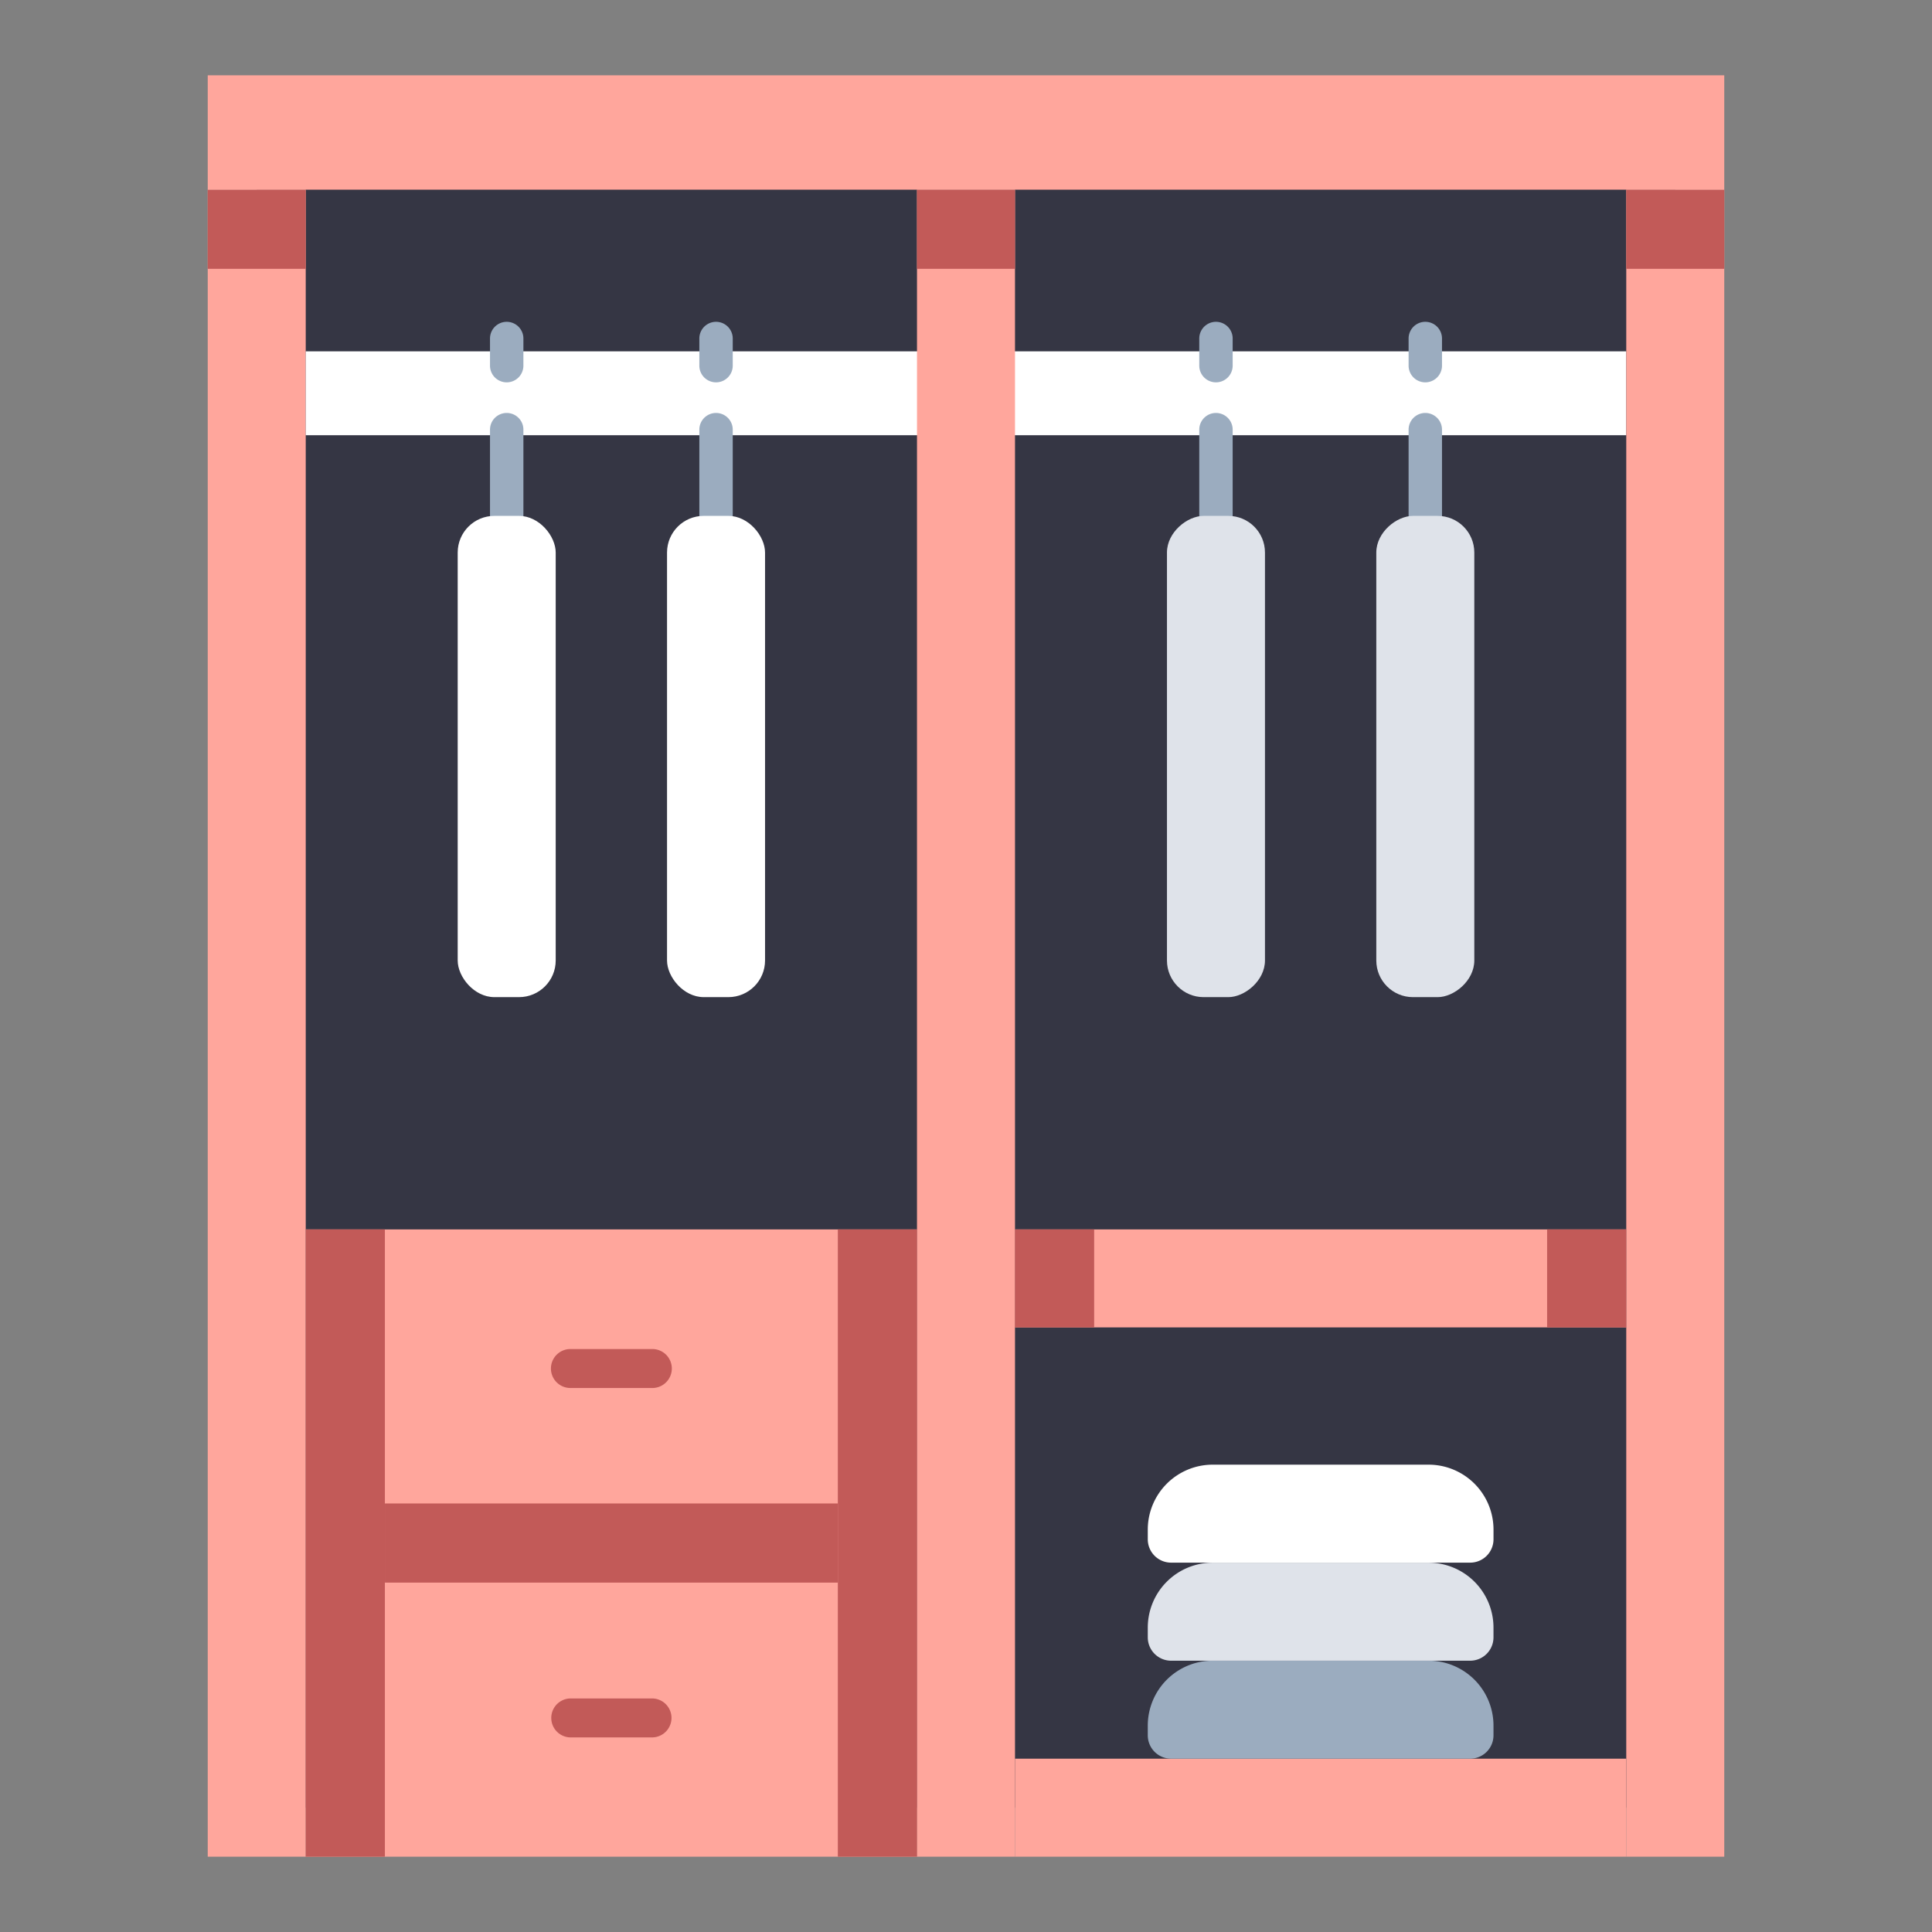
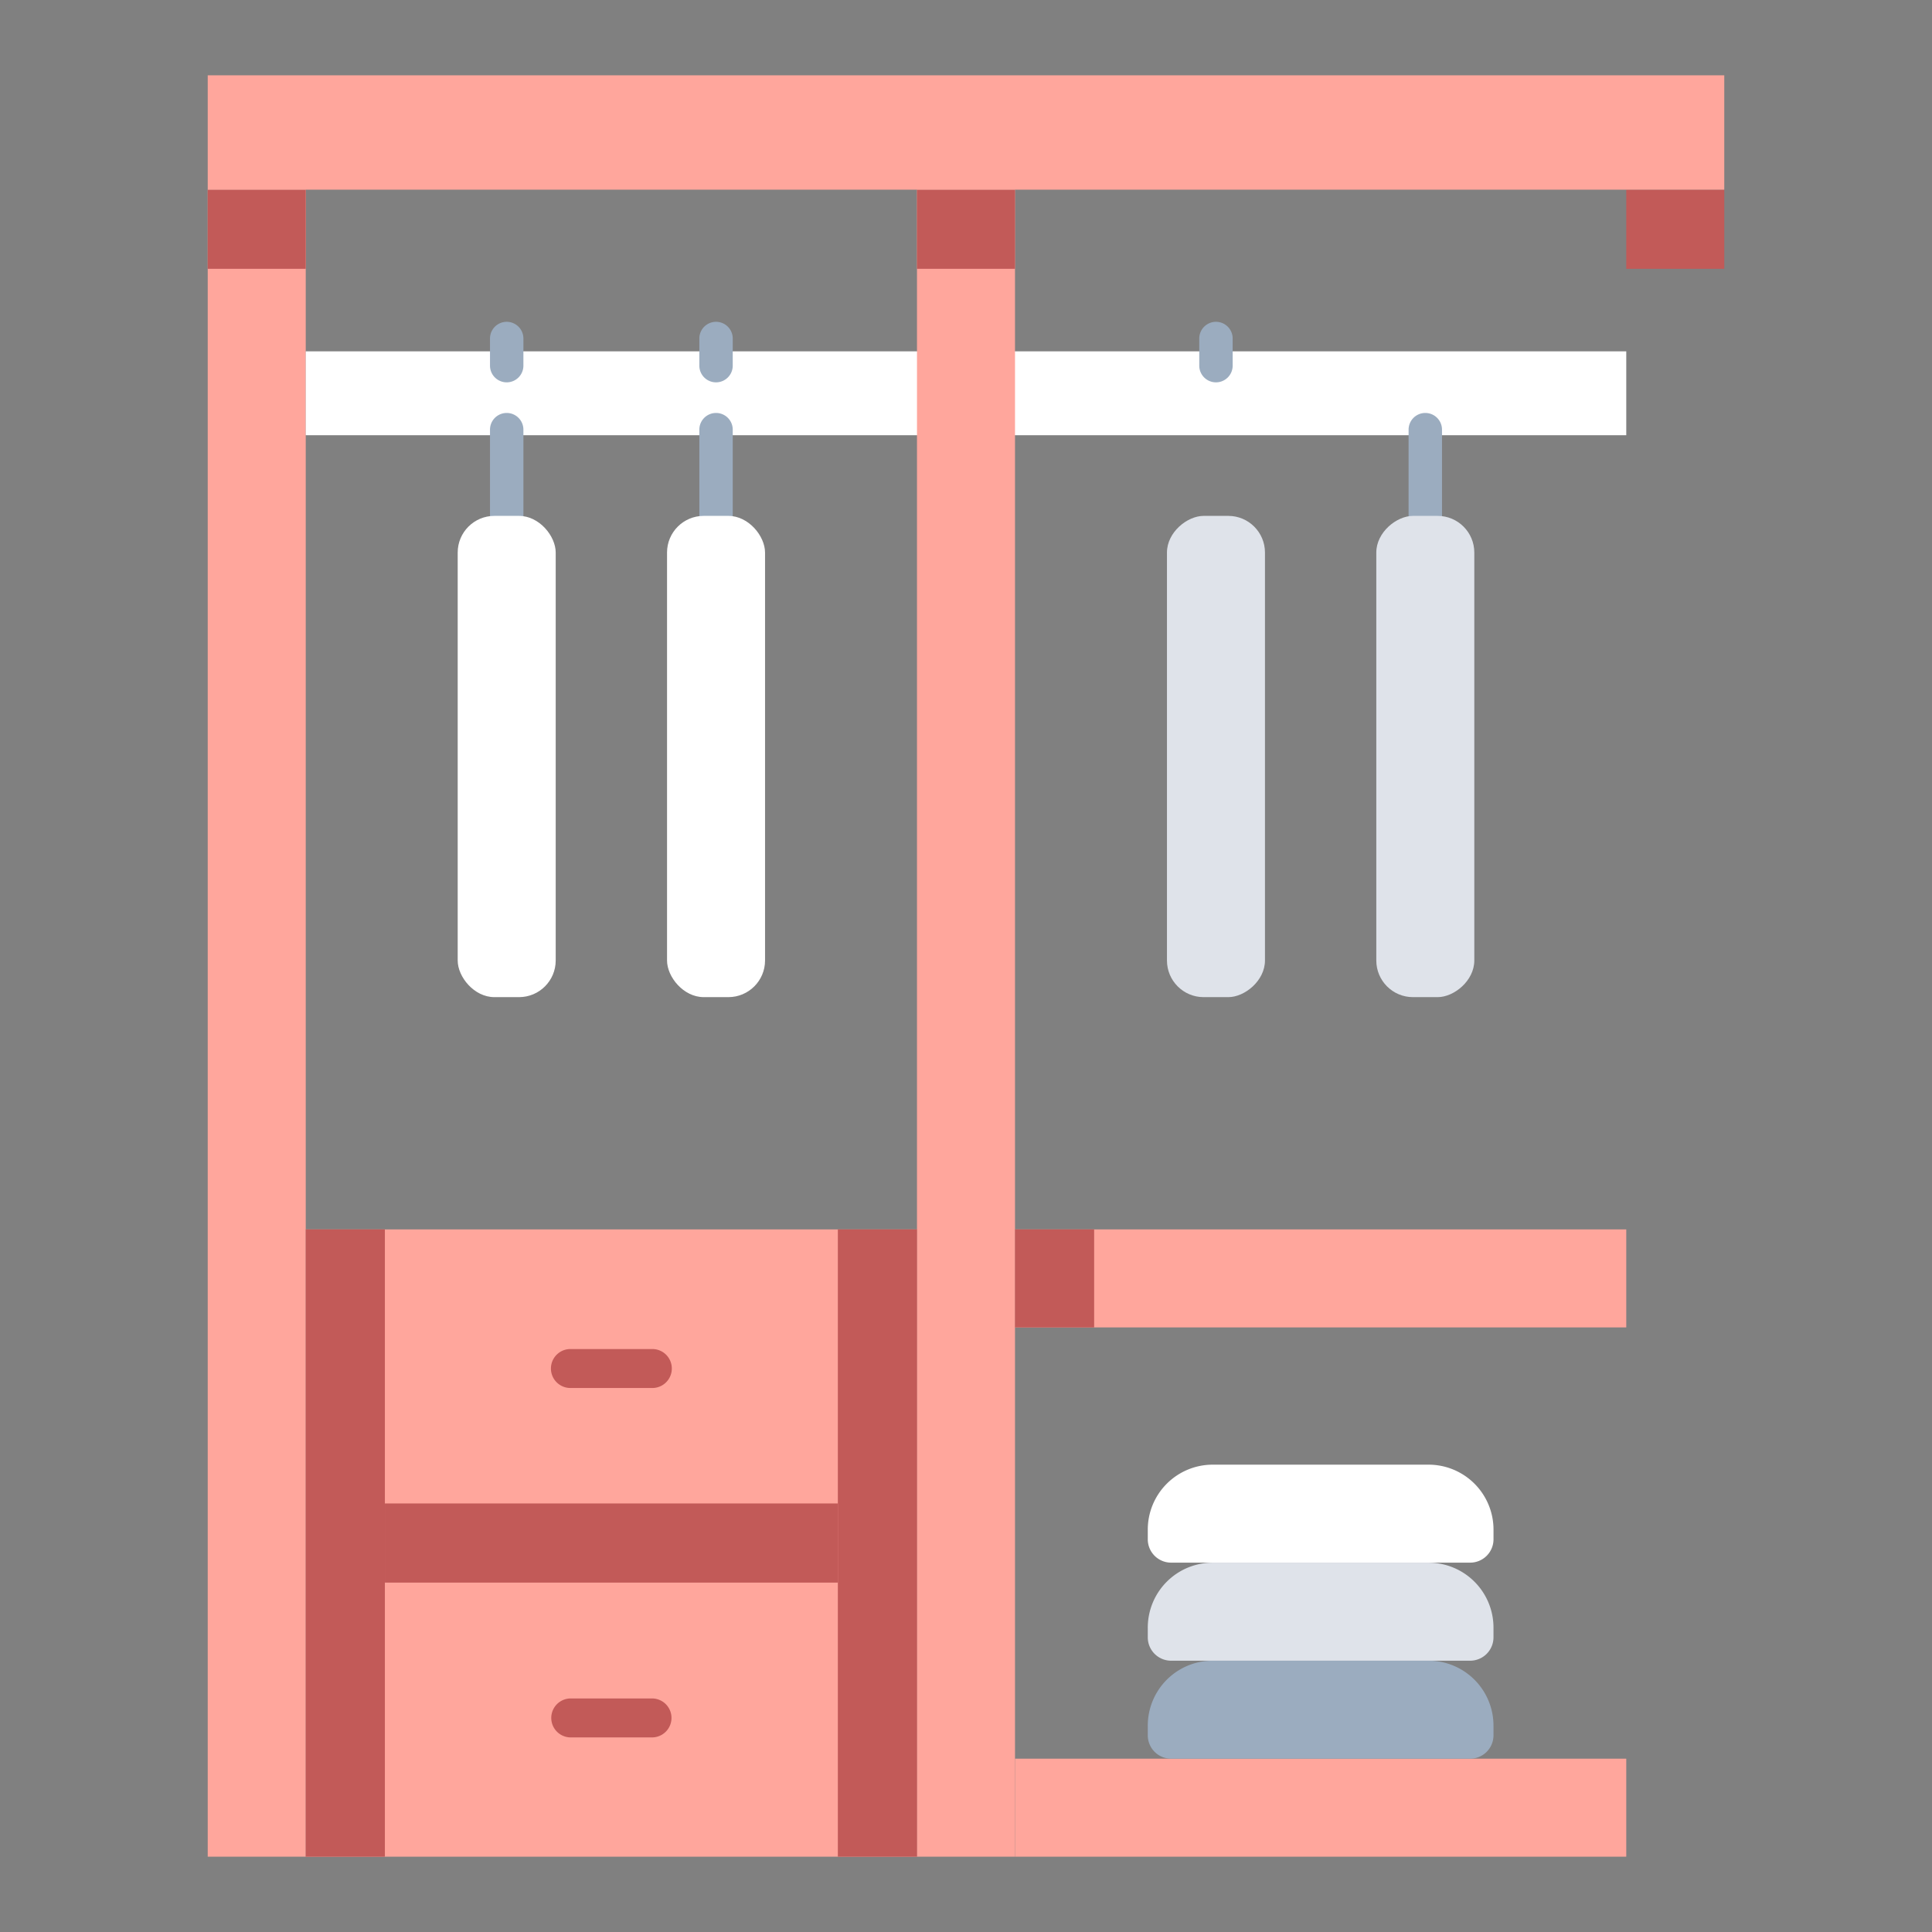
<svg xmlns="http://www.w3.org/2000/svg" id="flat" viewBox="0 0 340 340">
  <rect x="0" y="0" width="340" height="340" fill="#808080" stroke="none" />
  <title>18_wardrobe</title>
-   <rect x="45.181" y="23.316" width="249.638" height="294.807" style="fill:#353644" />
  <rect x="-101.503" y="171.439" width="293.368" height="17.248" transform="translate(225.244 134.882) rotate(90)" style="fill:#ffa69c" />
  <rect x="53.805" y="61.83" width="232.39" height="14.762" style="fill:#fff" />
  <rect x="23.316" y="171.439" width="293.368" height="17.248" transform="translate(350.063 10.063) rotate(90)" style="fill:#ffa69c" />
  <rect x="178.624" y="216.354" width="107.571" height="17.248" transform="translate(464.819 449.955) rotate(180)" style="fill:#ffa69c" />
  <rect x="178.624" y="309.499" width="107.571" height="17.248" transform="translate(464.819 636.247) rotate(180)" style="fill:#ffa69c" />
  <path d="M206.1,292.252h52.619a4.11,4.11,0,0,1,4.11,4.11v1.7A11.433,11.433,0,0,1,251.4,309.5H213.423a11.433,11.433,0,0,1-11.433-11.433v-1.7A4.11,4.11,0,0,1,206.1,292.252Z" transform="translate(464.819 601.751) rotate(-180)" style="fill:#9bacbf" />
  <path d="M206.1,275h52.619a4.11,4.11,0,0,1,4.11,4.11v1.7A11.433,11.433,0,0,1,251.4,292.252H213.423a11.433,11.433,0,0,1-11.433-11.433v-1.7A4.11,4.11,0,0,1,206.1,275Z" transform="translate(464.819 567.256) rotate(180)" style="fill:#dfe3ea" />
  <path d="M213.423,257.756H251.4a11.433,11.433,0,0,1,11.433,11.433v1.7a4.11,4.11,0,0,1-4.11,4.11H206.1a4.11,4.11,0,0,1-4.11-4.11v-1.7A11.433,11.433,0,0,1,213.423,257.756Z" style="fill:#fff" />
-   <rect x="148.135" y="171.439" width="293.368" height="17.248" transform="translate(474.882 -114.756) rotate(90)" style="fill:#ffa69c" />
  <rect x="53.805" y="216.354" width="107.571" height="110.393" style="fill:#ffa69c" />
  <path d="M114.742,244.265h-14.3a3.429,3.429,0,1,1,0-6.857h14.3a3.429,3.429,0,1,1,0,6.857Z" style="fill:#c25a58" />
  <path d="M114.742,305.756h-14.3a3.429,3.429,0,0,1,0-6.858h14.3a3.429,3.429,0,1,1,0,6.858Z" style="fill:#c25a58" />
  <path d="M89.171,95.686a2.939,2.939,0,0,1-2.939-2.939V75.613a2.939,2.939,0,0,1,5.878,0V92.747A2.939,2.939,0,0,1,89.171,95.686Z" style="fill:#9bacbf" />
  <path d="M126.011,95.686a2.939,2.939,0,0,1-2.939-2.939V75.613a2.939,2.939,0,0,1,5.878,0V92.747A2.939,2.939,0,0,1,126.011,95.686Z" style="fill:#9bacbf" />
-   <path d="M213.99,95.686a2.939,2.939,0,0,1-2.939-2.939V75.613a2.939,2.939,0,1,1,5.878,0V92.747A2.939,2.939,0,0,1,213.99,95.686Z" style="fill:#9bacbf" />
  <path d="M89.171,67.286a2.939,2.939,0,0,1-2.939-2.939V59.573a2.939,2.939,0,1,1,5.878,0v4.774A2.939,2.939,0,0,1,89.171,67.286Z" style="fill:#9bacbf" />
  <path d="M126.011,67.286a2.939,2.939,0,0,1-2.939-2.939V59.573a2.939,2.939,0,1,1,5.878,0v4.774A2.939,2.939,0,0,1,126.011,67.286Z" style="fill:#9bacbf" />
  <path d="M213.99,67.286a2.939,2.939,0,0,1-2.939-2.939V59.573a2.939,2.939,0,1,1,5.878,0v4.774A2.939,2.939,0,0,1,213.99,67.286Z" style="fill:#9bacbf" />
-   <path d="M250.829,67.286a2.939,2.939,0,0,1-2.939-2.939V59.573a2.939,2.939,0,1,1,5.878,0v4.774A2.939,2.939,0,0,1,250.829,67.286Z" style="fill:#9bacbf" />
  <path d="M250.829,95.686a2.939,2.939,0,0,1-2.939-2.939V75.613a2.939,2.939,0,1,1,5.878,0V92.747A2.939,2.939,0,0,1,250.829,95.686Z" style="fill:#9bacbf" />
  <rect x="286.195" y="33.379" width="17.248" height="13.928" style="fill:#c25a58" />
  <rect x="161.376" y="33.379" width="17.248" height="13.928" style="fill:#c25a58" />
  <rect x="36.557" y="33.379" width="17.248" height="13.928" style="fill:#c25a58" />
  <rect x="36.557" y="13.253" width="266.886" height="20.127" style="fill:#ffa69c" />
  <rect x="178.624" y="216.354" width="13.928" height="17.248" style="fill:#c25a58" />
-   <rect x="272.267" y="216.354" width="13.928" height="17.248" style="fill:#c25a58" />
  <rect x="53.804" y="216.352" width="13.928" height="110.393" style="fill:#c25a58" />
  <rect x="147.448" y="216.352" width="13.928" height="110.393" style="fill:#c25a58" />
  <rect x="67.732" y="264.585" width="79.716" height="13.928" style="fill:#c25a58" />
  <rect x="80.547" y="90.787" width="17.248" height="84.692" rx="6.452" style="fill:#fff" />
  <rect x="117.387" y="90.787" width="17.248" height="84.692" rx="6.452" style="fill:#fff" />
  <rect x="171.644" y="124.509" width="84.692" height="17.248" rx="6.452" transform="translate(347.123 -80.856) rotate(90)" style="fill:#dfe3ea" />
  <rect x="208.484" y="124.509" width="84.692" height="17.248" rx="6.452" transform="translate(383.963 -117.696) rotate(90)" style="fill:#dfe3ea" />
</svg>